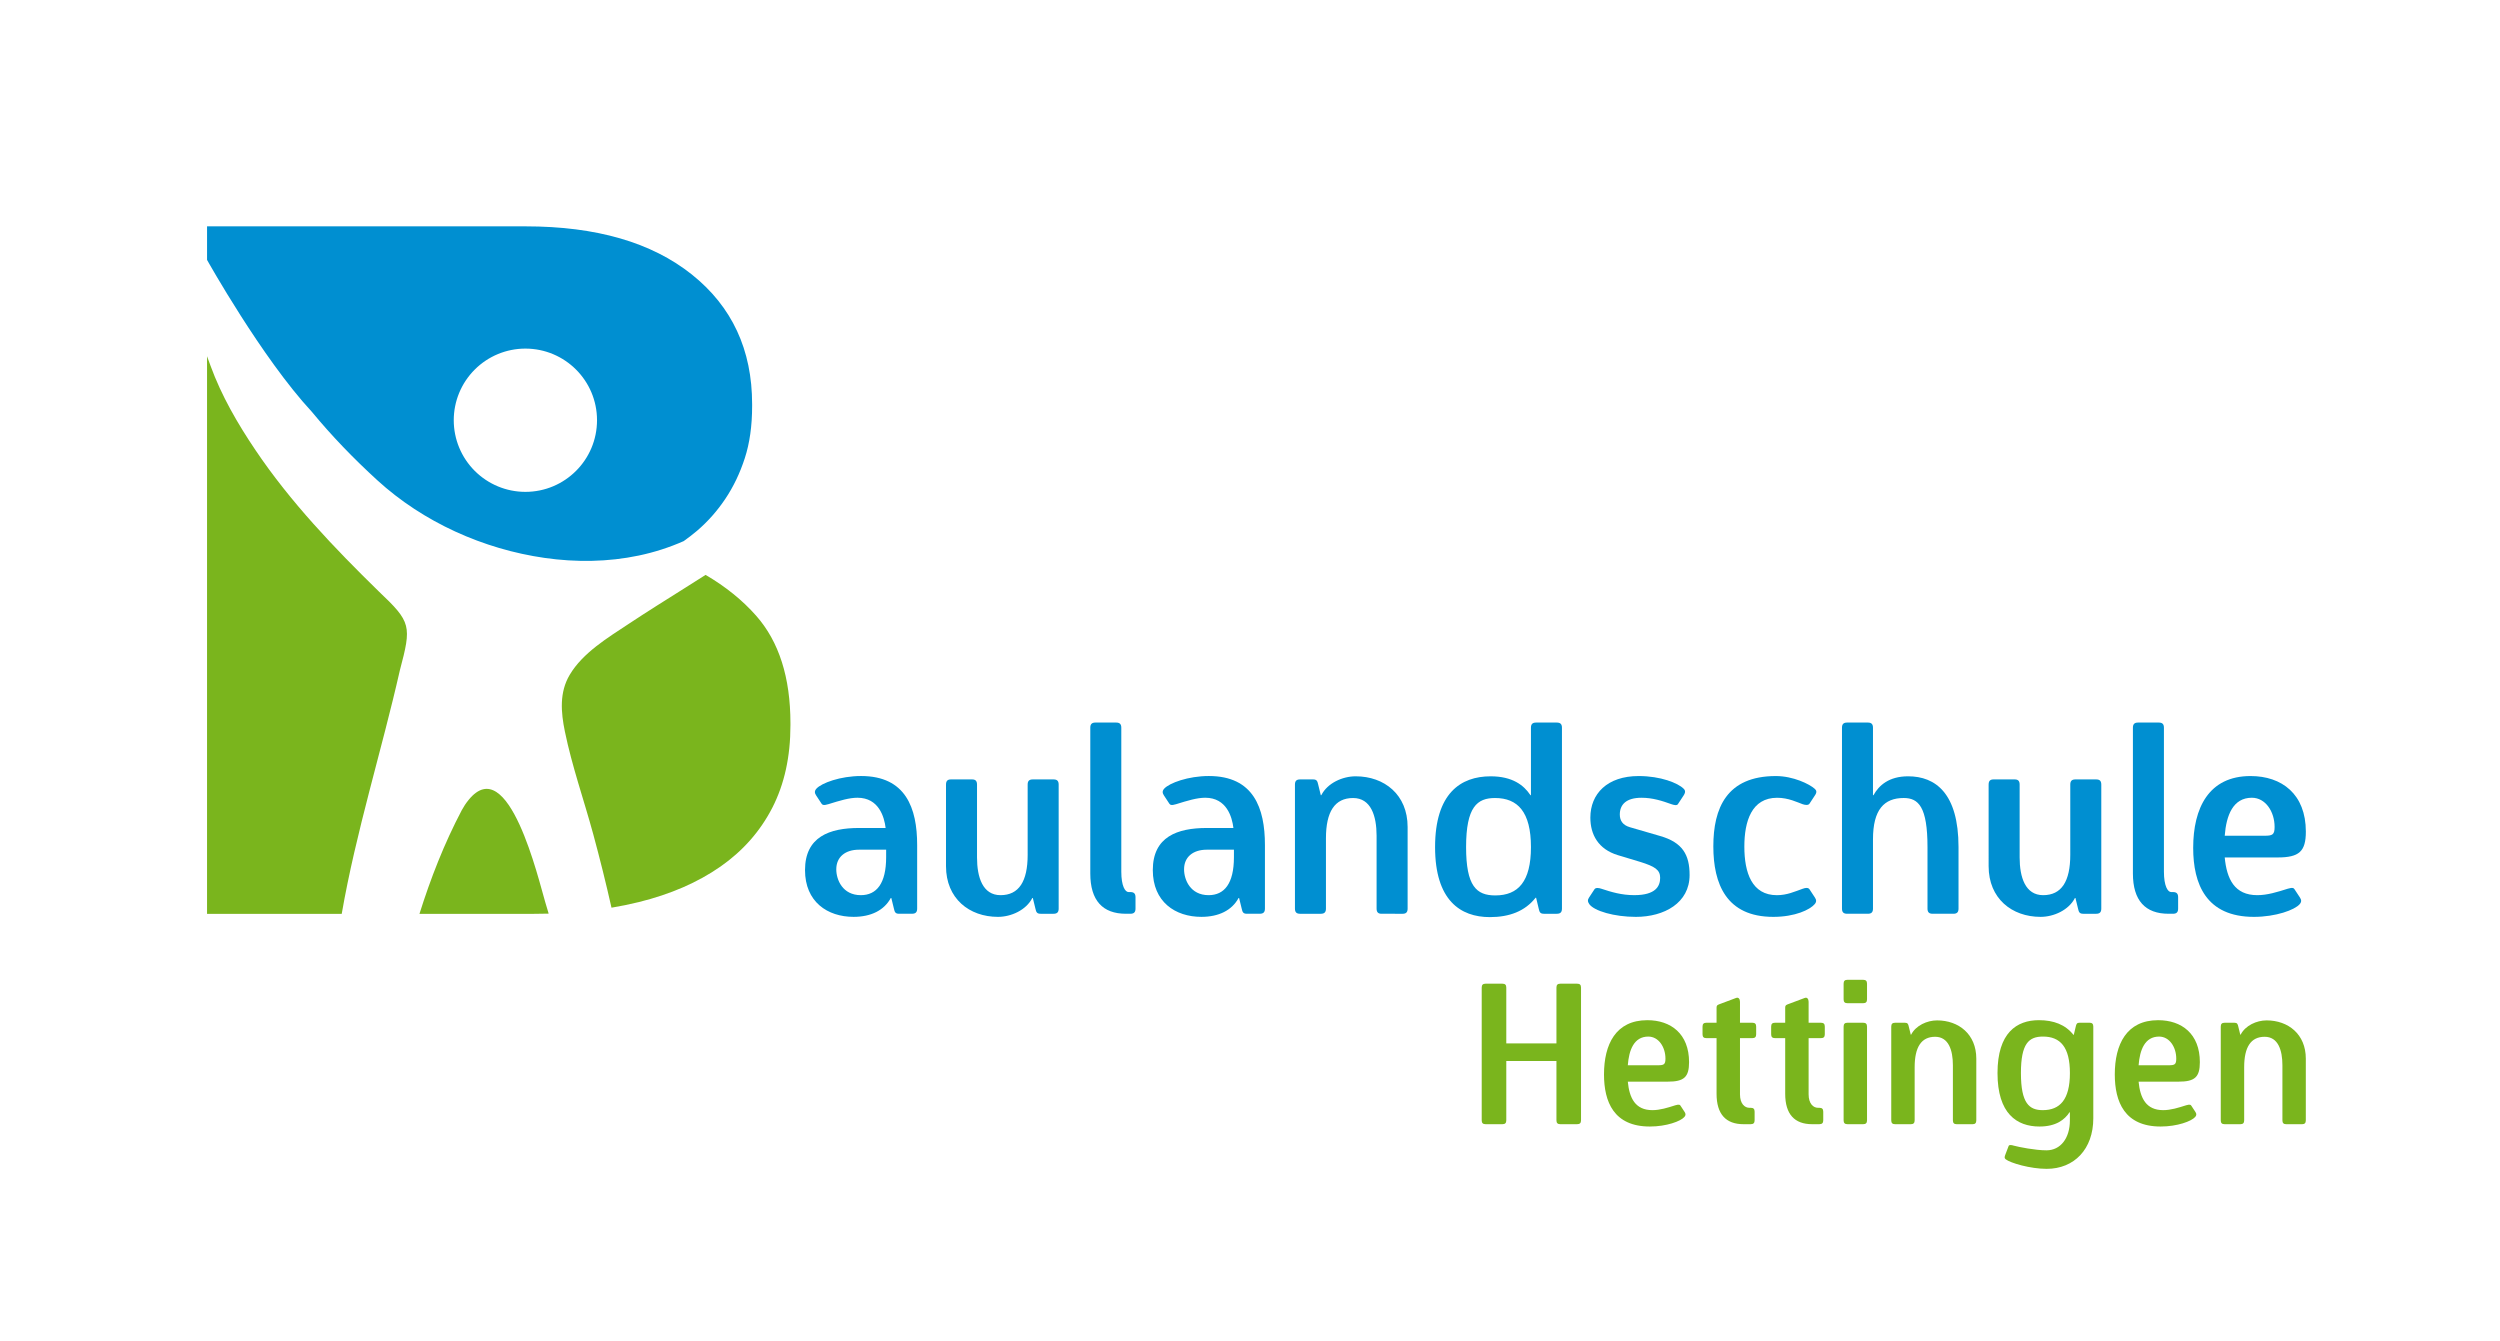
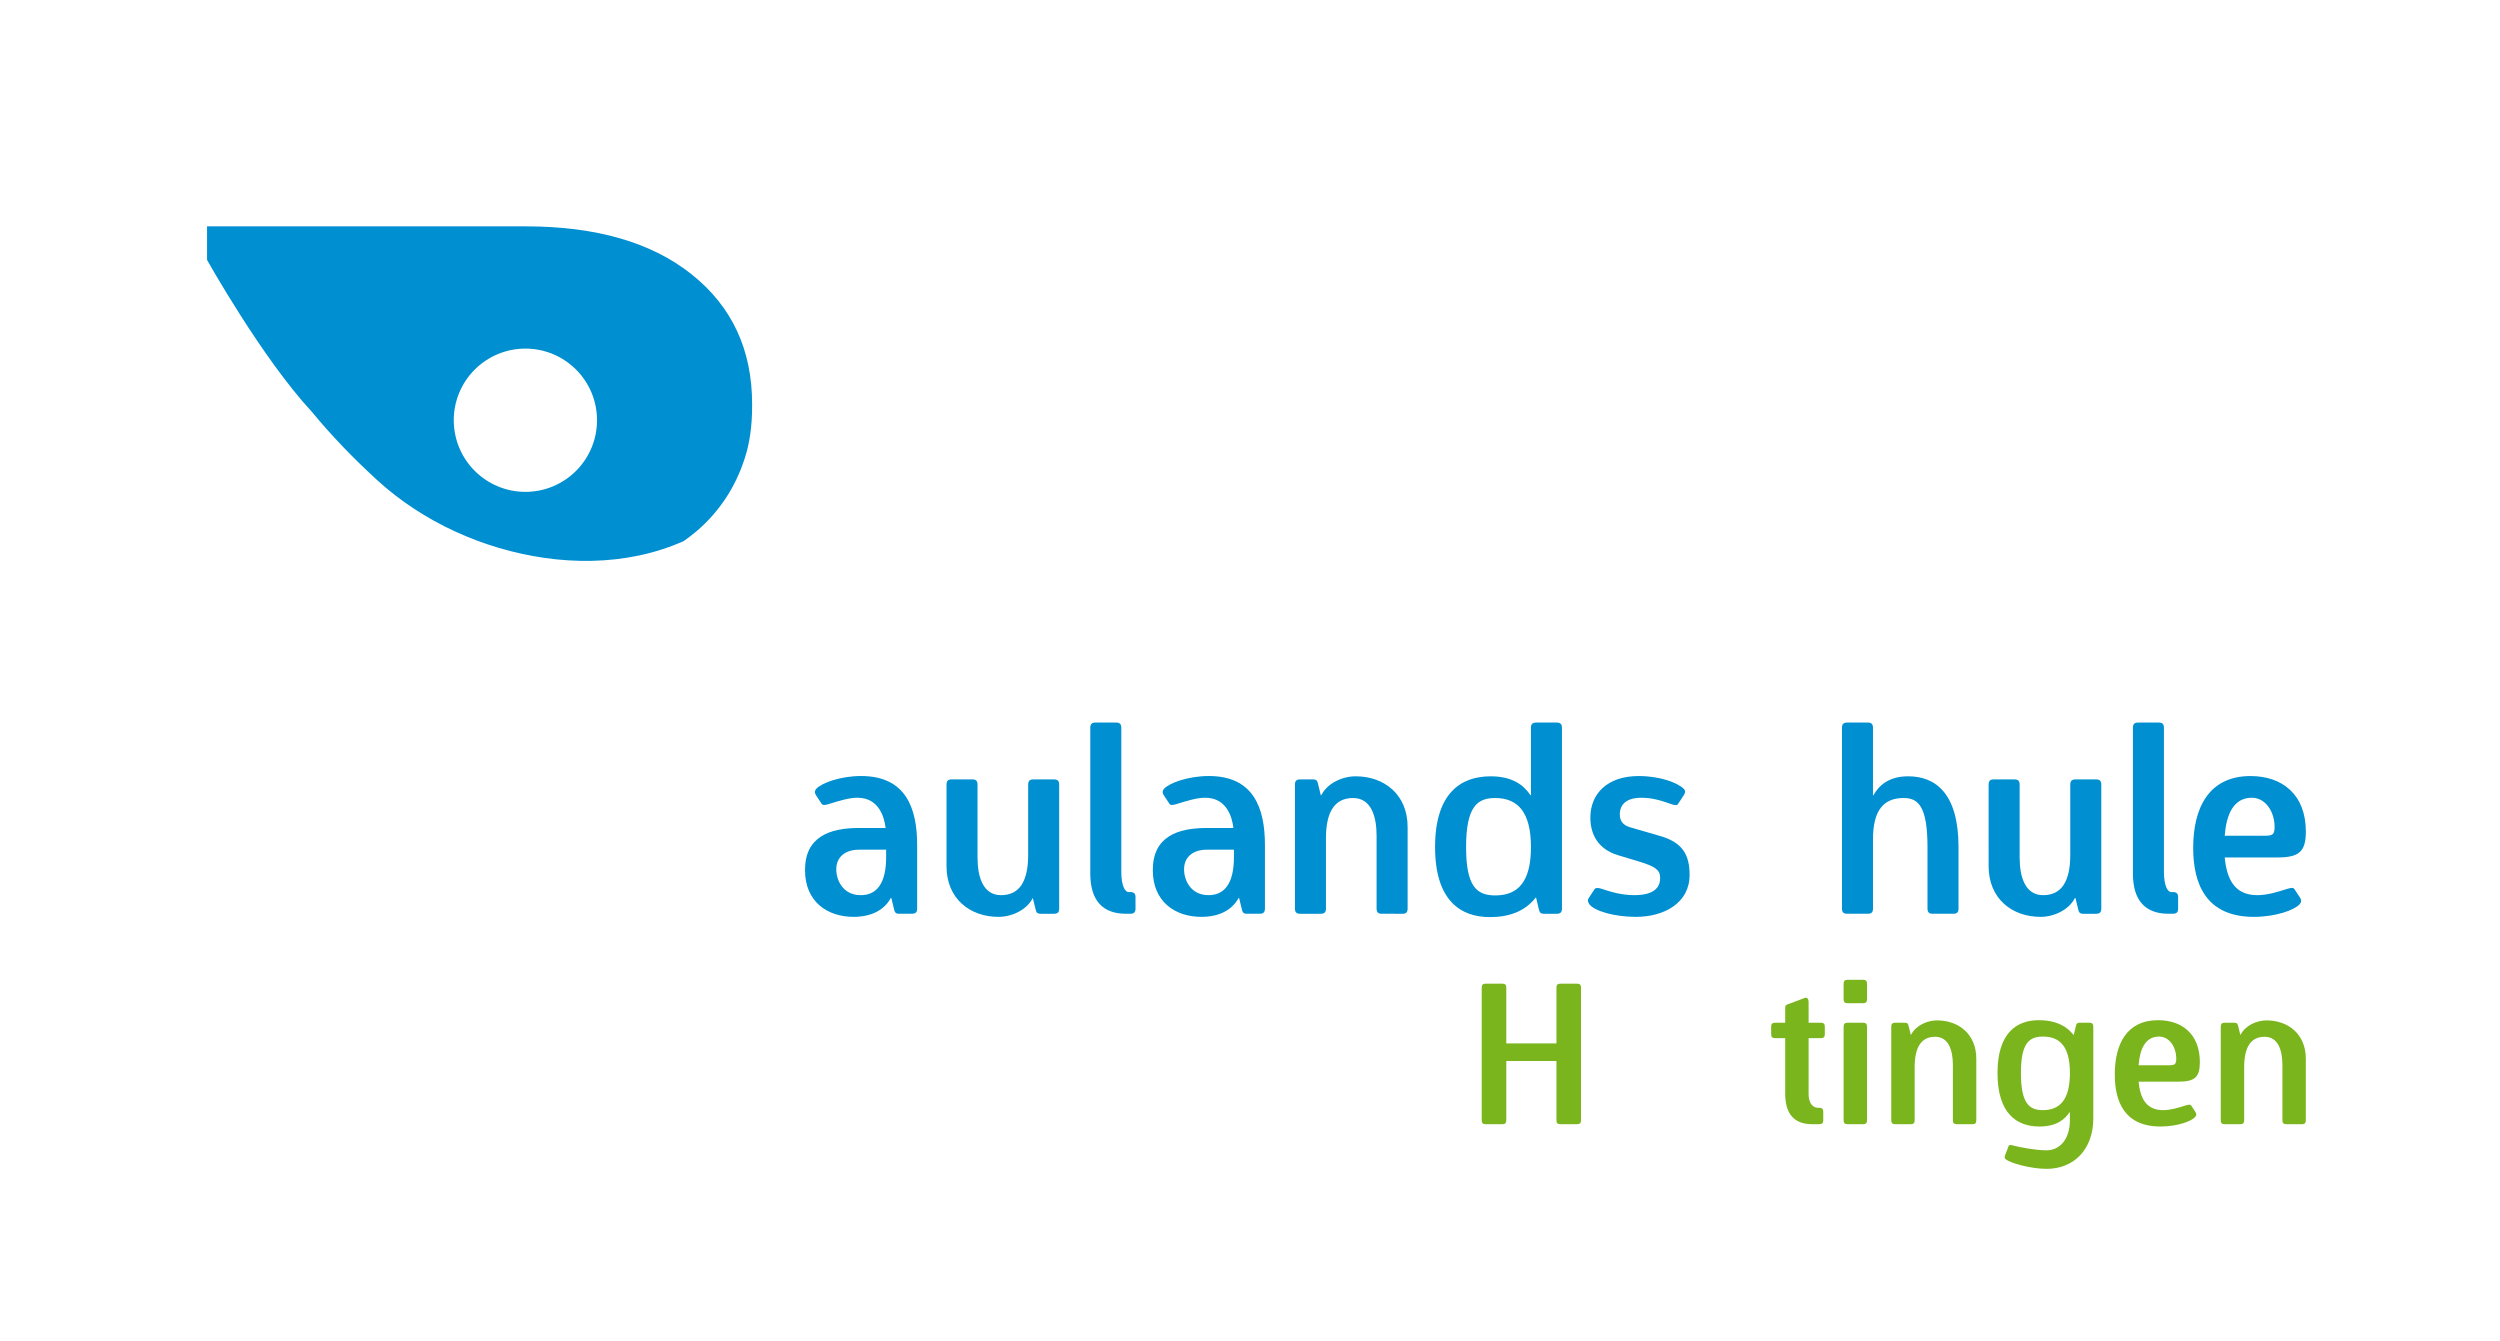
<svg xmlns="http://www.w3.org/2000/svg" xmlns:xlink="http://www.w3.org/1999/xlink" version="1.1" id="Ebene_1" width="283.465" height="152" viewBox="0 0 283.465 152" overflow="visible" enable-background="new 0 0 283.465 152" xml:space="preserve">
  <g>
    <defs>
      <rect id="XMLID_1_" width="283.465" height="152" />
    </defs>
    <clipPath id="XMLID_3_">
      <use xlink:href="#XMLID_1_" />
    </clipPath>
-     <path clip-path="url(#XMLID_3_)" fill="#7AB51D" d="M53.137,90.696c-0.301,0.367-0.562,0.763-0.785,1.178   c-1.993,3.788-3.524,7.722-4.791,11.743h12.935c0.579,0,1.152-0.01,1.715-0.025c-0.128-0.438-0.256-0.873-0.389-1.306   C61.087,99.853,57.664,85.127,53.137,90.696 M85.742,69.82c-1.562-1.771-3.479-3.314-5.738-4.636   c-0.775,0.49-1.553,0.985-2.328,1.474c-2.14,1.349-4.286,2.685-6.395,4.083c-2.359,1.564-5.204,3.272-6.688,5.782   c-1.181,1.99-0.992,4.235-0.544,6.42c0.81,3.937,2.161,7.772,3.217,11.647c0.75,2.762,1.441,5.537,2.069,8.33   c1.046-0.175,2.084-0.387,3.112-0.64c3.593-0.891,6.669-2.228,9.225-4.008c2.557-1.782,4.523-4.013,5.896-6.682   c1.371-2.672,2.057-5.792,2.057-9.354v-0.225C89.623,76.816,88.328,72.751,85.742,69.82 M42.947,67.057   c-5.064-4.949-10.005-10.118-13.972-16.009c-2.02-2.997-3.858-6.158-5.1-9.564c-0.123-0.332-0.258-0.699-0.399-1.09v63.223h15.271   c1.619-9.326,4.55-18.583,6.594-27.621C46.677,70.954,46.636,70.551,42.947,67.057" />
    <path clip-path="url(#XMLID_3_)" fill="#008FD1" d="M59.572,55.771c-2.153,0-4.22-0.857-5.743-2.38   c-1.524-1.523-2.38-3.588-2.38-5.743c0-2.155,0.856-4.22,2.38-5.743c1.523-1.523,3.59-2.379,5.743-2.379   c4.485,0,8.122,3.636,8.122,8.122C67.693,52.134,64.057,55.771,59.572,55.771 M78.441,31.12   c-4.557-3.634-10.836-5.455-18.838-5.455H23.477v3.804c0,0,6.206,11.102,11.862,17.202c0.003,0.005,0.005,0.007,0.01,0.01   c2.266,2.749,4.749,5.32,7.431,7.771c5.204,4.756,12.03,7.817,18.991,8.811c3.536,0.504,7.163,0.465,10.662-0.273   c1.749-0.367,3.455-0.915,5.089-1.636c0.519-0.367,1.021-0.756,1.508-1.166c1.231-1.054,2.308-2.272,3.206-3.618   c0.923-1.373,1.661-2.913,2.215-4.623c0.553-1.705,0.829-3.674,0.829-5.901V45.82C85.28,39.659,83,34.76,78.441,31.12" />
    <path clip-path="url(#XMLID_3_)" fill="#008FD1" d="M101.942,103.608c-0.41,0-0.498-0.176-0.586-0.586l-0.293-1.201h-0.059   c-0.761,1.406-2.256,2.138-4.218,2.138c-2.959,0-5.508-1.698-5.508-5.303c0-3.778,2.783-4.774,6.123-4.774h3.017   c-0.146-1.23-0.761-3.429-3.193-3.429c-0.937,0-1.992,0.323-3.31,0.733c-0.557,0.176-0.674,0.058-0.762-0.06l-0.615-0.937   c-0.176-0.264-0.206-0.498,0.029-0.762c0.586-0.646,2.724-1.437,5.068-1.437c5.069,0,6.358,3.633,6.358,7.823v7.207   c0,0.41-0.176,0.586-0.586,0.586H101.942z M100.477,96.343h-3.076c-1.553,0-2.578,0.819-2.578,2.227   c0,1.171,0.703,2.929,2.783,2.929c1.787,0,2.871-1.317,2.871-4.306V96.343z" />
-     <path clip-path="url(#XMLID_3_)" fill="#008FD1" d="M117.987,103.608c-0.41,0-0.498-0.176-0.586-0.586l-0.293-1.201h-0.058   c-0.704,1.377-2.403,2.139-3.897,2.139c-3.252,0-5.889-2.081-5.889-5.743V88.96c0-0.411,0.176-0.586,0.557-0.586h2.402   c0.381,0,0.557,0.175,0.557,0.586v8.261c0,2.257,0.645,4.278,2.666,4.278c2.08,0,3.076-1.553,3.076-4.571V88.96   c0-0.411,0.176-0.586,0.586-0.586h2.344c0.41,0,0.586,0.175,0.586,0.586v14.063c0,0.41-0.176,0.586-0.586,0.586H117.987z" />
+     <path clip-path="url(#XMLID_3_)" fill="#008FD1" d="M117.987,103.608c-0.41,0-0.498-0.176-0.586-0.586l-0.293-1.201c-0.704,1.377-2.403,2.139-3.897,2.139c-3.252,0-5.889-2.081-5.889-5.743V88.96c0-0.411,0.176-0.586,0.557-0.586h2.402   c0.381,0,0.557,0.175,0.557,0.586v8.261c0,2.257,0.645,4.278,2.666,4.278c2.08,0,3.076-1.553,3.076-4.571V88.96   c0-0.411,0.176-0.586,0.586-0.586h2.344c0.41,0,0.586,0.175,0.586,0.586v14.063c0,0.41-0.176,0.586-0.586,0.586H117.987z" />
    <path clip-path="url(#XMLID_3_)" fill="#008FD1" d="M127.667,103.608c-2.637,0-4.043-1.494-4.043-4.57V82.514   c0-0.409,0.176-0.586,0.586-0.586h2.344c0.41,0,0.586,0.177,0.586,0.586v16.319c0,1.64,0.439,2.314,0.82,2.314h0.205   c0.41,0,0.586,0.176,0.586,0.586v1.289c0,0.41-0.176,0.586-0.586,0.586H127.667z" />
    <path clip-path="url(#XMLID_3_)" fill="#008FD1" d="M141.376,103.608c-0.41,0-0.498-0.176-0.586-0.586l-0.293-1.201h-0.059   c-0.761,1.406-2.256,2.138-4.218,2.138c-2.959,0-5.508-1.698-5.508-5.303c0-3.778,2.783-4.774,6.123-4.774h3.017   c-0.146-1.23-0.761-3.429-3.193-3.429c-0.937,0-1.992,0.323-3.31,0.733c-0.557,0.176-0.674,0.058-0.762-0.06l-0.615-0.937   c-0.176-0.264-0.206-0.498,0.029-0.762c0.586-0.646,2.724-1.437,5.068-1.437c5.069,0,6.357,3.633,6.357,7.823v7.207   c0,0.41-0.176,0.586-0.585,0.586H141.376z M139.911,96.343h-3.076c-1.553,0-2.578,0.819-2.578,2.227   c0,1.171,0.703,2.929,2.783,2.929c1.787,0,2.871-1.317,2.871-4.306V96.343z" />
    <path clip-path="url(#XMLID_3_)" fill="#008FD1" d="M156.644,103.608c-0.382,0-0.558-0.176-0.558-0.586V94.76   c0-2.256-0.644-4.276-2.666-4.276c-2.08,0-3.076,1.553-3.076,4.569v7.97c0,0.41-0.176,0.586-0.586,0.586h-2.344   c-0.41,0-0.585-0.176-0.585-0.586V88.96c0-0.411,0.175-0.586,0.585-0.586h1.465c0.41,0,0.498,0.175,0.586,0.586l0.293,1.201h0.06   c0.703-1.377,2.401-2.139,3.896-2.139c3.252,0,5.89,2.08,5.89,5.741v9.259c0,0.41-0.177,0.586-0.558,0.586H156.644z" />
    <path clip-path="url(#XMLID_3_)" fill="#008FD1" d="M175.053,103.608c-0.41,0-0.498-0.176-0.586-0.586l-0.293-1.23h-0.06   c-1.201,1.523-2.959,2.196-5.185,2.196c-3.34,0-6.211-1.903-6.211-7.938c0-6.095,2.899-8.027,6.299-8.027   c2.49,0,3.779,1.025,4.511,2.138h0.06v-7.646c0-0.41,0.176-0.586,0.586-0.586h2.344c0.41,0,0.586,0.176,0.586,0.586v20.508   c0,0.41-0.176,0.586-0.586,0.586H175.053z M173.588,96.05c0-3.984-1.494-5.566-4.072-5.566c-2.022,0-3.282,0.996-3.282,5.566   c0,4.424,1.172,5.479,3.311,5.479C172.151,101.528,173.588,99.945,173.588,96.05" />
    <path clip-path="url(#XMLID_3_)" fill="#008FD1" d="M183.428,96.958c-2.196-0.674-3.104-2.314-3.104-4.248   c0-2.695,1.904-4.717,5.478-4.717c2.49,0,4.453,0.791,5.099,1.436c0.117,0.117,0.293,0.322,0,0.761l-0.616,0.938   c-0.117,0.264-0.498,0.146-0.761,0.059c-1.056-0.381-2.14-0.732-3.399-0.732c-1.728,0-2.461,0.762-2.461,1.903   c0,0.674,0.323,1.202,1.144,1.437l3.428,0.996c2.549,0.731,3.34,2.139,3.34,4.424c0,3.164-2.872,4.746-6.094,4.746   c-2.461,0-4.718-0.674-5.274-1.437c-0.205-0.293-0.205-0.498-0.029-0.761l0.615-0.938c0.147-0.205,0.498-0.146,0.762-0.059   c1.144,0.38,2.314,0.732,3.75,0.732c2.433,0,2.931-1.025,2.931-1.963c0-0.908-0.586-1.289-2.285-1.816L183.428,96.958z" />
-     <path clip-path="url(#XMLID_3_)" fill="#008FD1" d="M205.781,101.763c0.177,0.264,0.205,0.498-0.028,0.762   c-0.528,0.615-2.198,1.435-4.688,1.435c-5.332,0-6.797-3.75-6.797-7.997c0-4.307,1.494-7.97,7.09-7.97   c1.963,0,3.81,0.909,4.396,1.437c0.205,0.176,0.293,0.381,0.028,0.762l-0.614,0.937c-0.147,0.205-0.498,0.147-0.763,0.06   c-0.586-0.205-1.61-0.733-2.899-0.733c-2.901,0-3.722,2.666-3.722,5.538c0,2.958,0.851,5.507,3.691,5.507   c1.144,0,2.022-0.409,2.93-0.731c0.322-0.117,0.615-0.147,0.763,0.059L205.781,101.763z" />
    <path clip-path="url(#XMLID_3_)" fill="#008FD1" d="M219.137,103.608c-0.409,0-0.586-0.176-0.586-0.586v-6.974   c0-4.569-1.024-5.565-2.694-5.565c-2.228,0-3.487,1.317-3.487,4.687v7.853c0,0.41-0.175,0.586-0.586,0.586h-2.343   c-0.41,0-0.586-0.176-0.586-0.586V82.514c0-0.409,0.176-0.586,0.586-0.586h2.343c0.411,0,0.586,0.177,0.586,0.586v7.647h0.059   c0.615-1.114,1.759-2.139,3.927-2.139c3.104,0,5.713,1.934,5.713,8.026v6.974c0,0.41-0.176,0.586-0.586,0.586H219.137z" />
    <path clip-path="url(#XMLID_3_)" fill="#008FD1" d="M236.206,103.608c-0.41,0-0.498-0.176-0.587-0.586l-0.293-1.201h-0.058   c-0.704,1.377-2.403,2.139-3.896,2.139c-3.253,0-5.89-2.081-5.89-5.743V88.96c0-0.411,0.176-0.586,0.558-0.586h2.401   c0.381,0,0.558,0.175,0.558,0.586v8.261c0,2.257,0.645,4.278,2.666,4.278c2.079,0,3.075-1.553,3.075-4.571V88.96   c0-0.411,0.177-0.586,0.586-0.586h2.345c0.41,0,0.586,0.175,0.586,0.586v14.063c0,0.41-0.176,0.586-0.586,0.586H236.206z" />
    <path clip-path="url(#XMLID_3_)" fill="#008FD1" d="M245.885,103.608c-2.637,0-4.043-1.494-4.043-4.57V82.514   c0-0.409,0.177-0.586,0.586-0.586h2.345c0.41,0,0.586,0.177,0.586,0.586v16.319c0,1.64,0.438,2.314,0.819,2.314h0.205   c0.41,0,0.586,0.176,0.586,0.586v1.289c0,0.41-0.176,0.586-0.586,0.586H245.885z" />
    <path clip-path="url(#XMLID_3_)" fill="#008FD1" d="M260.778,101.763c0.175,0.264,0.205,0.498-0.03,0.762   c-0.556,0.644-2.695,1.435-5.185,1.435c-5.42,0-6.886-3.72-6.886-7.821c0-4.513,1.759-8.146,6.504-8.146   c3.546,0,6.27,2.051,6.27,6.299c0,2.257-0.761,2.931-3.193,2.931h-6.006c0.235,2.461,1.114,4.276,3.692,4.276   c1.142,0,2.256-0.351,3.457-0.731c0.586-0.176,0.674-0.06,0.761,0.058L260.778,101.763z M256.764,94.761   c0.908,0,1.144-0.117,1.144-0.996c0-1.729-1.026-3.312-2.579-3.312c-2.138,0-2.9,1.993-3.076,4.308H256.764z" />
    <path clip-path="url(#XMLID_3_)" fill="#7AB51D" d="M176.922,127.468c-0.312,0-0.443-0.134-0.443-0.442v-6.727h-5.687v6.727   c0,0.309-0.133,0.442-0.441,0.442h-1.904c-0.309,0-0.442-0.134-0.442-0.442V111.98c0-0.311,0.134-0.444,0.442-0.444h1.904   c0.309,0,0.441,0.134,0.441,0.444v6.327h5.687v-6.327c0-0.311,0.132-0.444,0.443-0.444h1.901c0.311,0,0.443,0.134,0.443,0.444   v15.045c0,0.309-0.133,0.442-0.443,0.442H176.922z" />
-     <path clip-path="url(#XMLID_3_)" fill="#7AB51D" d="M191.007,126.074c0.133,0.198,0.156,0.376-0.021,0.574   c-0.42,0.487-2.035,1.084-3.916,1.084c-4.093,0-5.199-2.809-5.199-5.906c0-3.407,1.327-6.151,4.912-6.151   c2.676,0,4.733,1.548,4.733,4.757c0,1.704-0.574,2.212-2.41,2.212h-4.536c0.177,1.859,0.841,3.231,2.788,3.231   c0.861,0,1.703-0.267,2.609-0.554c0.443-0.134,0.51-0.045,0.575,0.045L191.007,126.074z M187.977,120.786   c0.686,0,0.862-0.089,0.862-0.753c0-1.306-0.773-2.5-1.946-2.5c-1.615,0-2.19,1.505-2.323,3.253H187.977z" />
-     <path clip-path="url(#XMLID_3_)" fill="#7AB51D" d="M197.688,127.468c-1.99,0-3.054-1.128-3.054-3.451v-6.306h-1.149   c-0.311,0-0.442-0.134-0.442-0.443v-0.863c0-0.309,0.132-0.441,0.442-0.441h1.149v-1.704c0-0.311,0.156-0.332,0.443-0.442   l1.77-0.664c0.287-0.111,0.443,0.132,0.443,0.443v2.367h1.393c0.311,0,0.442,0.133,0.442,0.441v0.863   c0,0.31-0.132,0.443-0.442,0.443h-1.393v6.371c0,1.084,0.552,1.527,1.061,1.527h0.155c0.311,0,0.443,0.132,0.443,0.442v0.974   c0,0.309-0.133,0.442-0.443,0.442H197.688z" />
    <path clip-path="url(#XMLID_3_)" fill="#7AB51D" d="M205.469,127.468c-1.99,0-3.053-1.128-3.053-3.451v-6.306h-1.15   c-0.311,0-0.442-0.134-0.442-0.443v-0.863c0-0.309,0.132-0.441,0.442-0.441h1.15v-1.704c0-0.311,0.155-0.332,0.443-0.442   l1.769-0.664c0.288-0.111,0.443,0.132,0.443,0.443v2.367h1.394c0.311,0,0.442,0.133,0.442,0.441v0.863   c0,0.31-0.132,0.443-0.442,0.443h-1.394v6.371c0,1.084,0.553,1.527,1.062,1.527h0.154c0.312,0,0.444,0.132,0.444,0.442v0.974   c0,0.309-0.133,0.442-0.444,0.442H205.469z" />
    <path clip-path="url(#XMLID_3_)" fill="#7AB51D" d="M209.481,113.749c-0.31,0-0.441-0.133-0.441-0.441v-1.771   c0-0.309,0.132-0.441,0.441-0.441h1.771c0.309,0,0.442,0.133,0.442,0.441v1.771c0,0.309-0.134,0.441-0.442,0.441H209.481z    M209.481,127.468c-0.31,0-0.441-0.134-0.441-0.442v-10.621c0-0.309,0.132-0.441,0.441-0.441h1.771   c0.309,0,0.442,0.133,0.442,0.441v10.621c0,0.309-0.134,0.442-0.442,0.442H209.481z" />
    <path clip-path="url(#XMLID_3_)" fill="#7AB51D" d="M221.852,127.468c-0.287,0-0.421-0.134-0.421-0.442v-6.24   c0-1.704-0.485-3.229-2.013-3.229c-1.571,0-2.323,1.173-2.323,3.451v6.019c0,0.309-0.133,0.442-0.441,0.442h-1.771   c-0.309,0-0.441-0.134-0.441-0.442v-10.621c0-0.309,0.133-0.441,0.441-0.441h1.107c0.309,0,0.376,0.133,0.441,0.441l0.223,0.908   h0.044c0.53-1.04,1.813-1.616,2.941-1.616c2.456,0,4.447,1.571,4.447,4.336v6.993c0,0.309-0.132,0.442-0.42,0.442H221.852z" />
    <path clip-path="url(#XMLID_3_)" fill="#7AB51D" d="M234.699,126.117h-0.045c-0.553,0.842-1.525,1.615-3.405,1.615   c-2.568,0-4.759-1.459-4.759-6.062c0-4.559,2.17-5.996,4.691-5.996c1.681,0,3.009,0.509,3.916,1.659h0.044l0.221-0.93   c0.066-0.309,0.134-0.441,0.443-0.441h1.106c0.31,0,0.441,0.133,0.441,0.441v10.399c0,3.496-2.168,5.729-5.287,5.729   c-1.857,0-4.114-0.662-4.646-1.084c-0.156-0.133-0.156-0.242-0.023-0.574l0.355-0.931c0.065-0.176,0.353-0.109,0.575-0.044   c0.574,0.156,2.434,0.532,3.717,0.532c1.593,0,2.654-1.372,2.654-3.385V126.117z M234.699,121.671c0-2.942-1.084-4.139-3.054-4.139   c-1.615,0-2.5,0.798-2.5,4.139c0,3.451,0.951,4.204,2.479,4.204C233.57,125.875,234.699,124.68,234.699,121.671" />
    <path clip-path="url(#XMLID_3_)" fill="#7AB51D" d="M248.925,126.074c0.133,0.198,0.156,0.376-0.021,0.574   c-0.421,0.487-2.036,1.084-3.917,1.084c-4.094,0-5.199-2.809-5.199-5.906c0-3.407,1.328-6.151,4.912-6.151   c2.676,0,4.733,1.548,4.733,4.757c0,1.704-0.574,2.212-2.41,2.212h-4.536c0.178,1.859,0.841,3.231,2.788,3.231   c0.862,0,1.703-0.267,2.609-0.554c0.444-0.134,0.51-0.045,0.576,0.045L248.925,126.074z M245.894,120.786   c0.688,0,0.863-0.089,0.863-0.753c0-1.306-0.773-2.5-1.947-2.5c-1.614,0-2.189,1.505-2.322,3.253H245.894z" />
    <path clip-path="url(#XMLID_3_)" fill="#7AB51D" d="M259.215,127.468c-0.287,0-0.421-0.134-0.421-0.442v-6.24   c0-1.704-0.485-3.229-2.014-3.229c-1.57,0-2.322,1.173-2.322,3.451v6.019c0,0.309-0.133,0.442-0.442,0.442h-1.771   c-0.309,0-0.441-0.134-0.441-0.442v-10.621c0-0.309,0.133-0.441,0.441-0.441h1.107c0.309,0,0.376,0.133,0.441,0.441l0.222,0.908   h0.045c0.529-1.04,1.813-1.616,2.941-1.616c2.456,0,4.447,1.571,4.447,4.336v6.993c0,0.309-0.132,0.442-0.421,0.442H259.215z" />
  </g>
</svg>